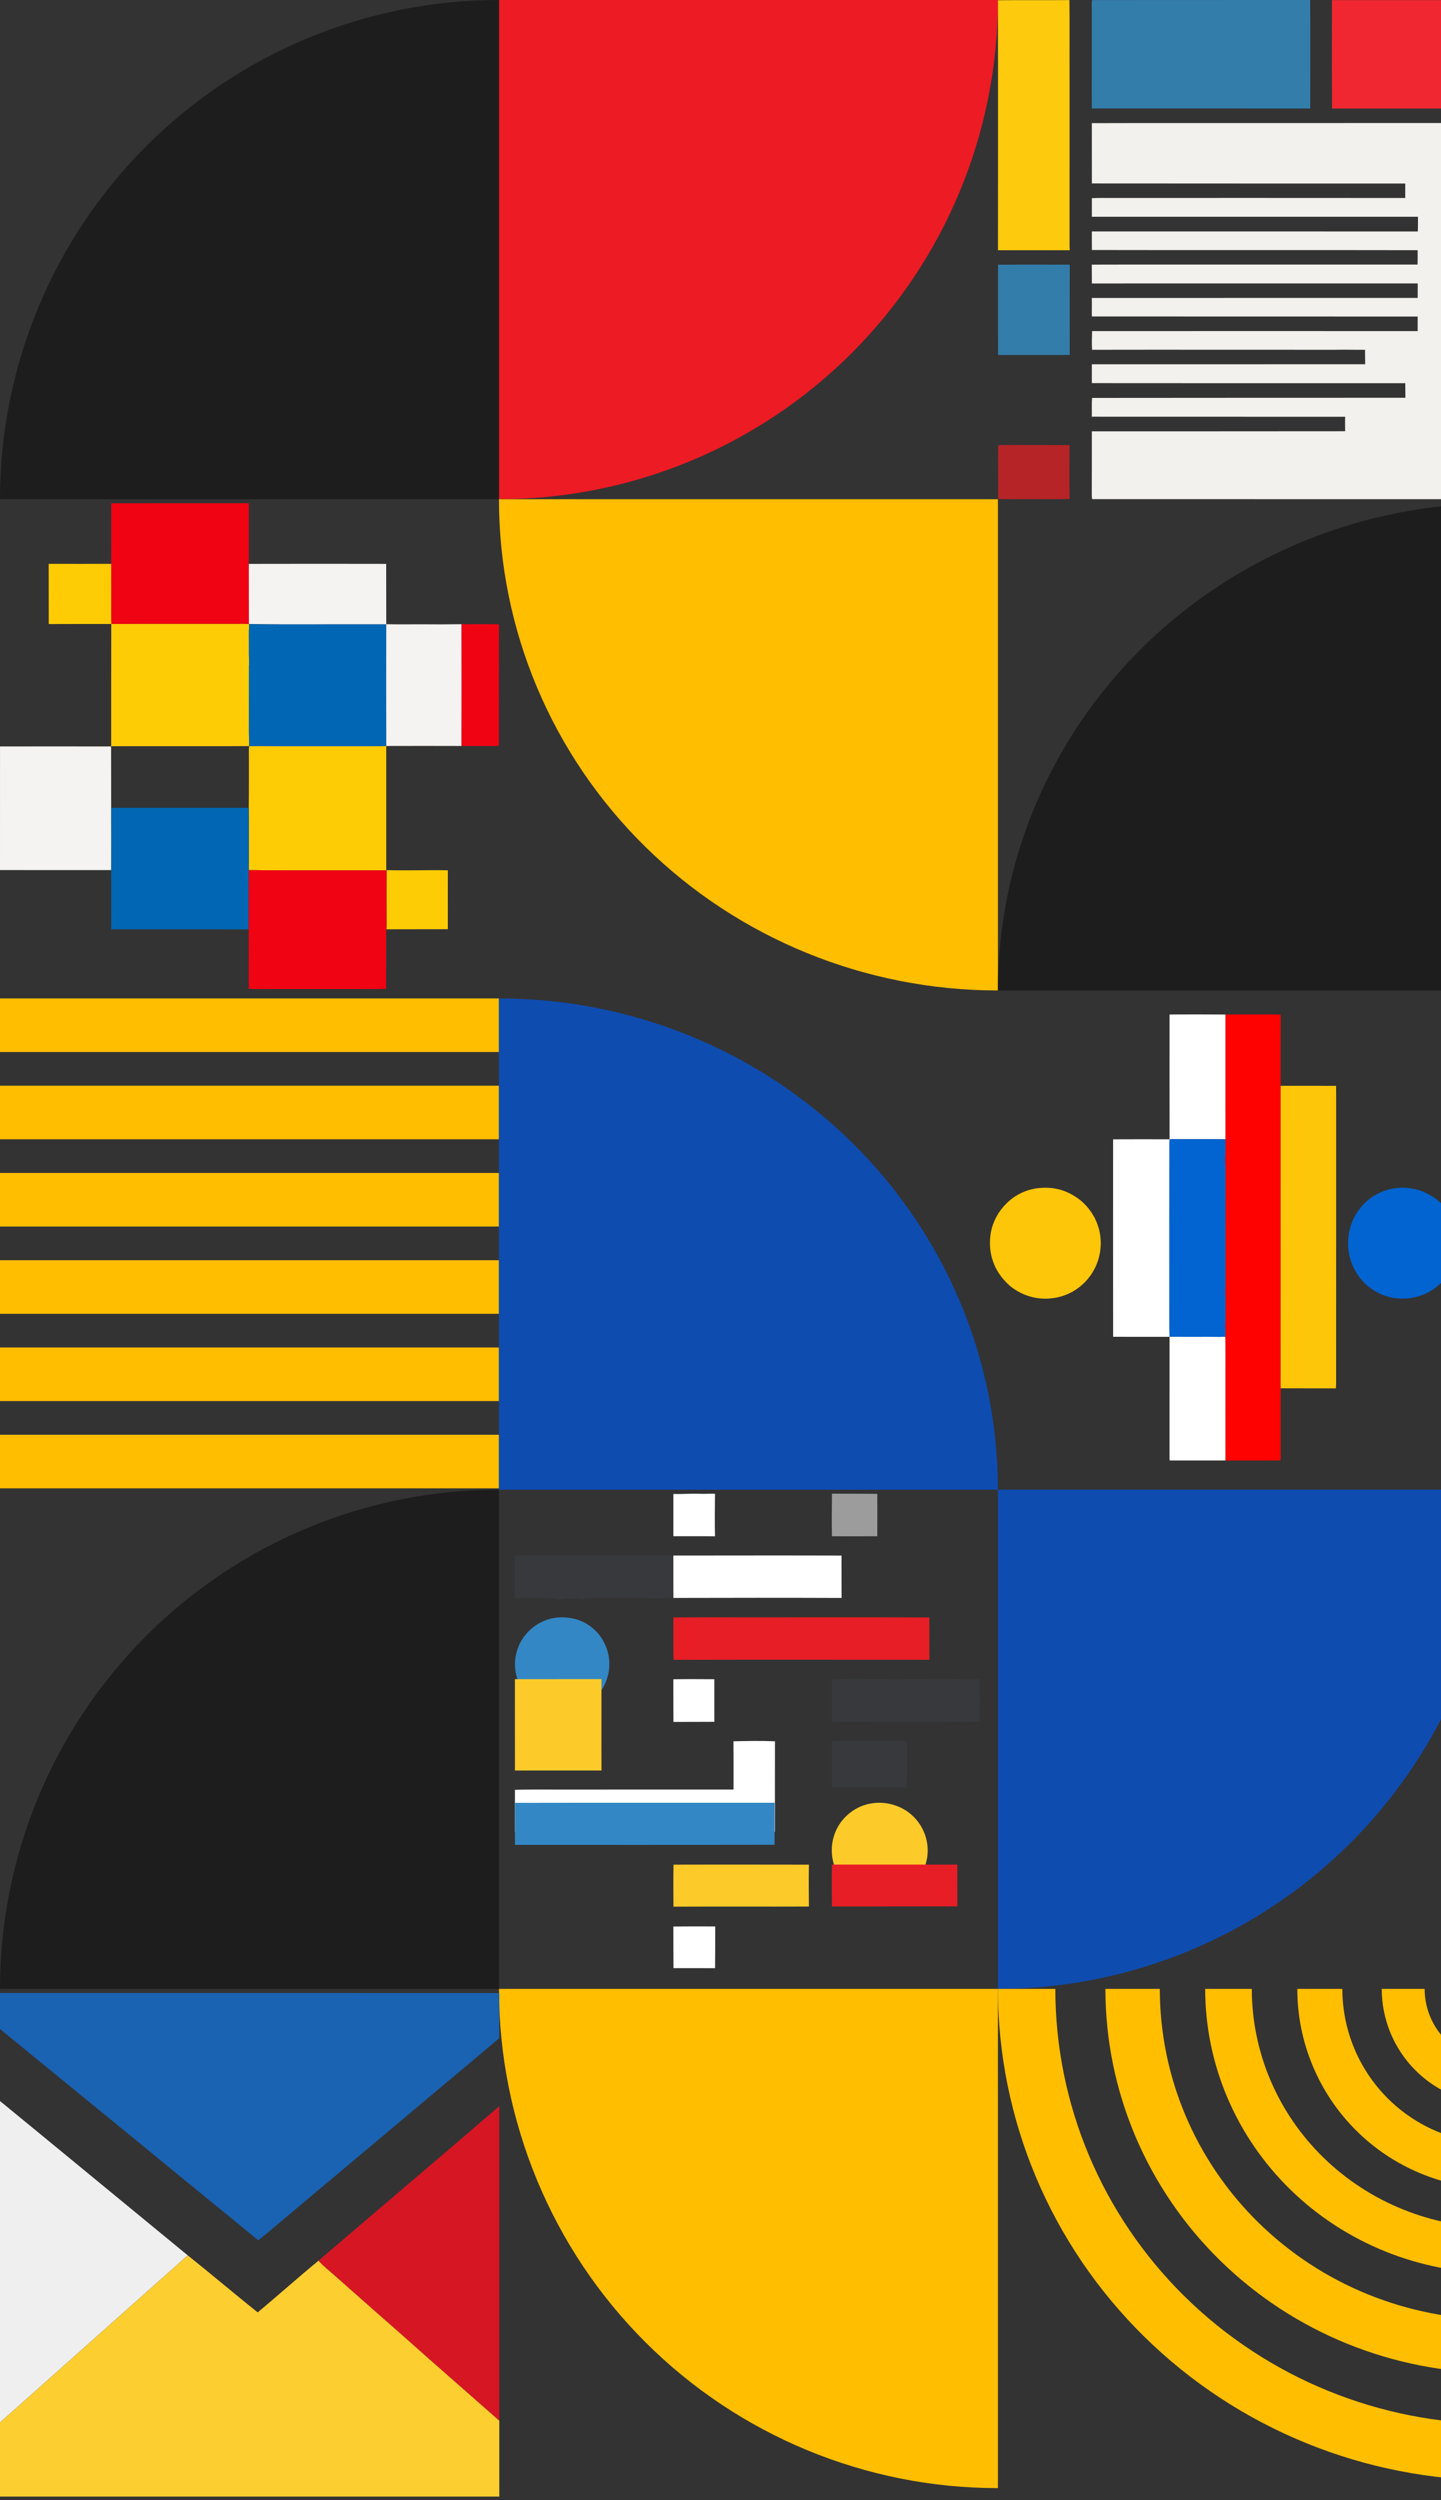
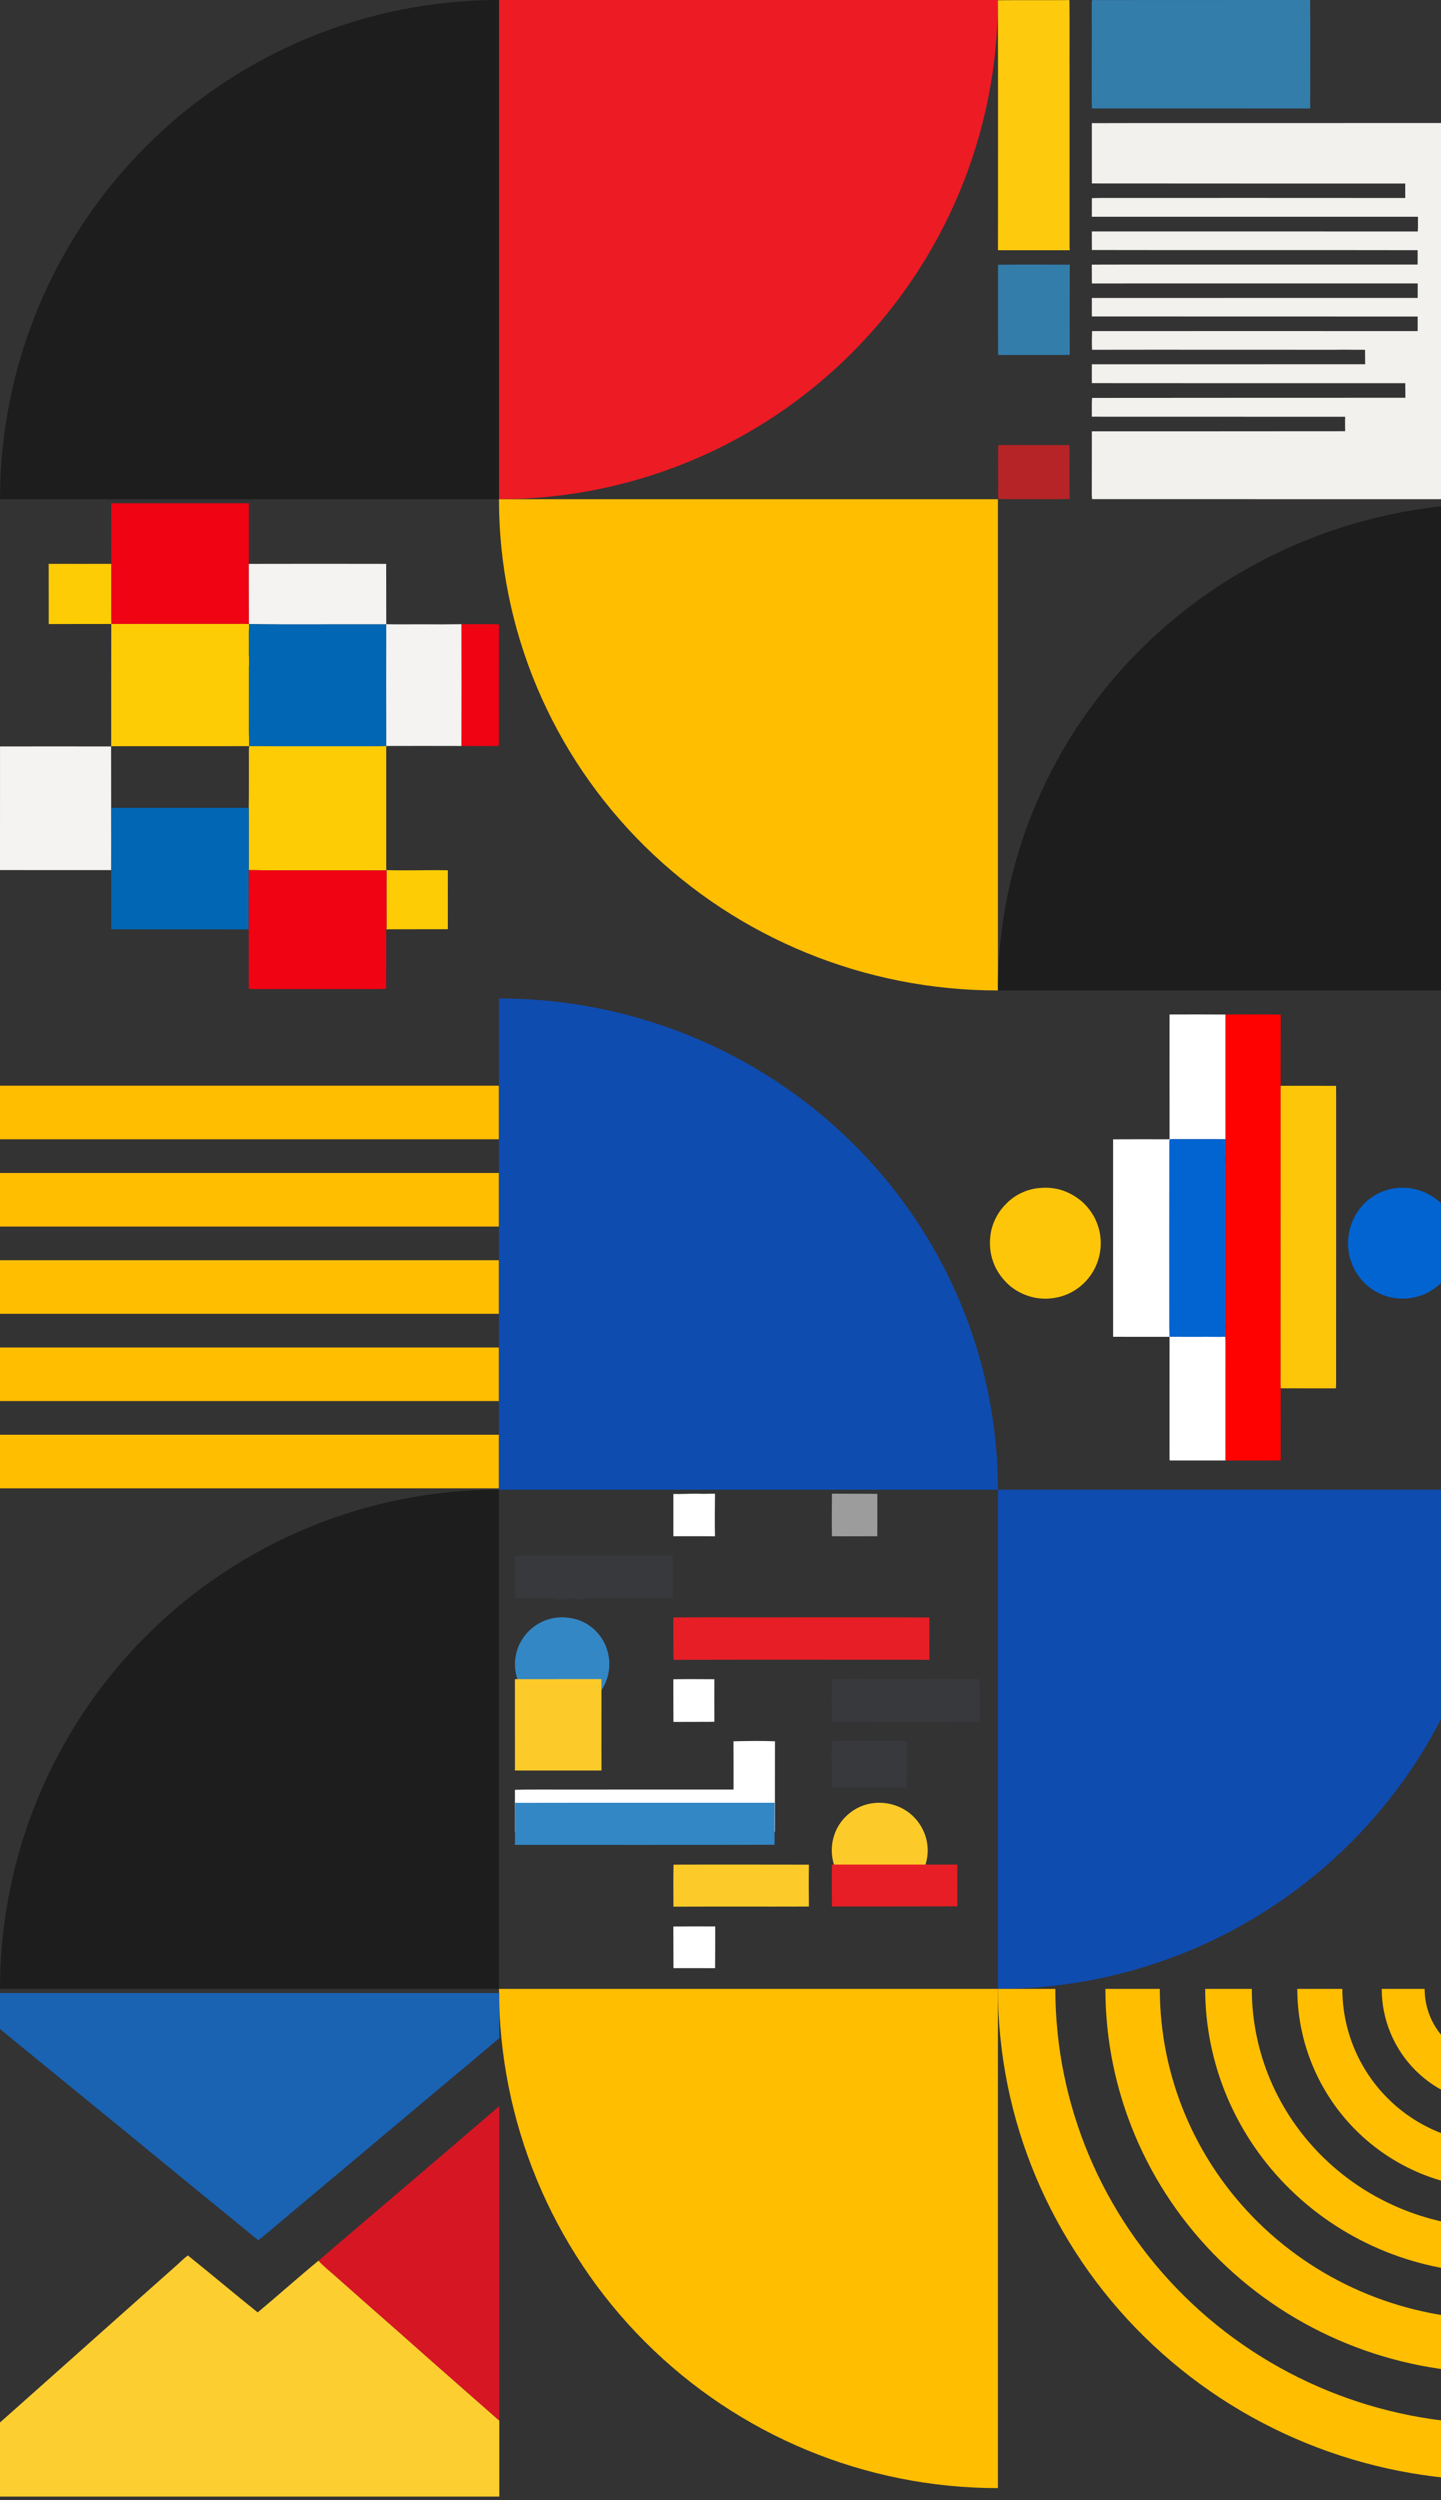
<svg xmlns="http://www.w3.org/2000/svg" width="361" height="626" viewBox="0 0 361 626" fill="none">
  <rect x="0" y="0" width="361" height="626" fill="#333333" stroke="none" />
-   <rect y="250" width="125" height="13.416" fill="#FFBE00" />
  <rect y="271.849" width="125" height="13.416" fill="#FFBE00" />
  <rect y="293.699" width="125" height="13.416" fill="#FFBE00" />
  <rect y="315.548" width="125" height="13.416" fill="#FFBE00" />
  <rect y="337.398" width="125" height="13.416" fill="#FFBE00" />
  <rect y="359.247" width="125" height="13.416" fill="#FFBE00" />
  <path d="M250 0C250 33.152 236.83 64.946 213.388 88.388C189.946 111.83 158.152 125 125 125L125 -5.46392e-06L250 0Z" fill="#ED1B24" />
  <path d="M273.607 0.019C291.701 -0.016 310.106 0.027 328.222 0C328.287 9.057 328.235 18.112 328.235 27.169C310.015 27.146 291.795 27.162 273.571 27.162C273.513 26.495 273.5 25.83 273.51 25.163C273.513 17.363 273.516 9.562 273.513 1.761C273.526 1.189 273.429 0.581 273.607 0.019Z" fill="#337DAB" />
  <path d="M250 0.06C255.969 0.004 261.942 0.078 267.912 0.019C268 6.614 267.909 13.226 267.951 19.826C267.941 33.236 267.964 46.649 267.948 60.06C267.935 60.928 267.938 61.795 267.983 62.661C261.994 62.661 256.005 62.653 250.013 62.655C250.026 41.792 250.051 20.922 250 0.06Z" fill="#FDCA0D" />
-   <path d="M333.686 0.029C347.394 0.033 361.083 0.023 374.791 0.033C374.823 0.54 374.846 1.049 374.843 1.556C374.856 10.088 374.83 18.623 374.853 27.154C361.135 27.2 347.417 27.16 333.703 27.177C333.654 18.128 333.68 9.078 333.686 0.029Z" fill="#F02730" />
  <path d="M273.529 30.839C288.873 30.781 304.22 30.839 319.564 30.812C338.01 30.837 356.464 30.773 374.911 30.835C375.047 33.735 374.966 36.63 374.988 39.532C374.875 42.474 375.092 45.414 374.927 48.359C375.021 50.55 374.995 52.74 374.93 54.93C375.092 56.642 374.846 58.348 374.982 60.06C374.962 64.985 375.043 69.922 374.927 74.842C375.034 77.772 375.008 80.734 374.94 83.665C374.972 88.516 375.043 93.391 374.93 98.244C374.975 98.927 375.011 99.611 374.95 100.294C374.856 101.391 375.069 102.481 374.95 103.579C374.933 110.71 375.095 117.86 374.911 124.991C341.143 124.977 307.371 125.008 273.603 124.979C273.555 124.62 273.516 124.263 273.513 123.901C273.539 118.601 273.519 113.301 273.532 108.001C294.684 107.988 315.835 108.013 336.987 107.976C336.974 106.769 336.945 105.562 336.99 104.355C315.822 104.341 294.68 104.353 273.519 104.338C273.574 102.772 273.445 101.198 273.597 99.636C299.753 99.607 325.925 99.603 352.081 99.599C352.071 98.381 352.068 97.166 352.049 95.949C325.877 95.951 299.701 95.965 273.532 95.932C273.509 94.36 273.545 92.785 273.532 91.213C296.355 91.219 319.178 91.203 342.004 91.205C341.969 89.998 341.998 88.791 341.975 87.586C339.468 87.612 336.967 87.52 334.464 87.582C313.811 87.598 294.172 87.539 273.59 87.584C273.477 86.028 273.565 84.463 273.59 82.907C300.777 82.887 327.969 82.899 355.155 82.906C355.158 81.688 355.168 80.473 355.158 79.256C327.956 79.229 300.741 79.268 273.539 79.235C273.503 77.691 273.561 76.148 273.522 74.606C300.734 74.594 327.946 74.606 355.158 74.596C355.162 73.387 355.155 72.18 355.171 70.971C327.959 70.966 300.747 70.956 273.539 70.975C273.535 69.402 273.526 67.832 273.519 66.26C280.121 66.219 286.725 66.253 293.327 66.237C313.931 66.243 334.532 66.229 355.136 66.243C355.165 65.044 355.152 63.843 355.145 62.645C327.946 62.583 300.744 62.665 273.545 62.599C273.519 61.052 273.542 59.504 273.532 57.956C300.751 57.95 327.972 57.948 355.191 57.958C355.265 56.733 355.213 55.503 355.23 54.275C327.998 54.278 300.764 54.279 273.532 54.273C273.545 52.724 273.529 51.172 273.539 49.62C274.413 49.585 275.285 49.564 276.159 49.568C301.45 49.566 326.751 49.55 352.042 49.579C352.049 48.37 352.026 47.163 352.042 45.956C325.88 45.943 299.704 45.974 273.539 45.933C273.516 40.902 273.548 35.87 273.529 30.839Z" fill="#F3F1ED" />
  <path d="M250.023 66.288C256.002 66.212 262.017 66.266 268.003 66.27C267.98 73.803 267.974 81.343 267.993 88.877C262.403 88.906 256.805 88.856 251.215 88.895C250.8 88.842 249.906 89.043 250.032 88.588C250.013 81.154 250.039 73.721 250.023 66.288Z" fill="#337DAB" />
  <path d="M250.086 111.468C251.21 111.4 252.354 111.431 253.484 111.423C258.304 111.449 263.124 111.416 267.944 111.439C267.953 115.935 267.866 120.436 267.96 124.934C264.228 125.065 260.461 124.954 256.723 124.989C254.508 124.954 252.263 125.059 250.057 124.922C250.128 120.447 249.989 115.939 250.086 111.468Z" fill="#B62427" />
  <path d="M0 125C7.90668e-07 91.848 13.17 60.054 36.612 36.612C60.054 13.17 91.848 4.94314e-05 125 -7.60925e-06L125 125L0 125Z" fill="#1D1D1D" />
  <path d="M375 373C375 406.152 361.83 437.946 338.388 461.388C314.946 484.83 283.152 498 250 498L250 373L375 373Z" fill="#0F4CB0" />
  <path d="M250 248C216.848 248 185.054 235.041 161.612 211.974C138.17 188.907 125 157.622 125 125L250 125L250 248Z" fill="#FFBE00" />
  <path d="M250 623C216.848 623 185.054 609.83 161.612 586.388C138.17 562.946 125 531.152 125 498L250 498L250 623Z" fill="#FFBE00" />
  <path d="M0 498C7.90668e-07 464.848 13.17 433.054 36.612 409.612C60.054 386.17 91.848 373 125 373L125 498L0 498Z" fill="#1D1D1D" />
  <path d="M125 250C158.152 250 189.946 262.959 213.388 286.026C236.83 309.093 250 340.378 250 373L125 373L125 250Z" fill="#0F4CB0" />
  <path d="M168.695 374.068C171.06 374.145 173.415 373.922 175.776 374.041C176.892 374.077 178.001 373.961 179.12 374.014C179.09 377.565 179.031 381.125 179.117 384.673C175.643 384.619 172.169 384.679 168.695 384.652C168.683 381.125 168.689 377.595 168.695 374.068Z" fill="white" />
  <path d="M208.425 374C212.21 374.039 216.001 373.988 219.786 374.053C219.81 377.589 219.789 381.125 219.78 384.659C215.995 384.659 212.207 384.703 208.422 384.659C208.336 381.111 208.395 377.551 208.425 374Z" fill="#9D9C9D" />
  <path d="M129.014 389.533C129.874 389.498 130.734 389.477 131.595 389.48C143.914 389.498 156.234 389.456 168.554 389.498C168.554 393.034 168.545 396.567 168.563 400.103C167.61 400.153 166.661 400.204 165.709 400.192C159.675 400.147 153.641 400.186 147.61 400.171C146.988 400.165 146.424 400.358 145.831 400.518C143.825 400.121 142.176 400.05 140.174 400.521C139.393 400.349 138.628 400.174 137.824 400.177C134.89 400.153 131.953 400.174 129.017 400.136C129.005 396.603 128.987 393.067 129.014 389.533Z" fill="#37393C" />
-   <path d="M168.691 389.5C182.734 389.491 196.777 389.455 210.818 389.503C210.82 393.036 210.826 396.572 210.829 400.108C196.789 400.052 182.743 400.063 168.7 400.105C168.682 396.569 168.691 393.036 168.691 389.5Z" fill="white" />
  <path d="M143.673 405.282C145.325 405.662 146.797 406.341 148.129 407.391C151.917 410.263 153.566 415.466 152.163 420.008C151.155 423.556 148.408 426.448 144.937 427.676C141.312 428.981 136.963 428.415 133.839 426.142C130.045 423.384 128.161 418.483 129.357 413.909C130.354 409.693 133.818 406.3 138.016 405.285C140.018 404.813 141.668 404.885 143.673 405.282Z" fill="#3387C4" />
  <path d="M168.69 404.987C179.198 404.919 189.8 404.996 200.319 404.957C211.149 404.987 221.98 404.922 232.811 404.993C232.864 408.523 232.79 412.056 232.84 415.589C211.476 415.589 190.102 415.55 168.741 415.604C168.646 412.068 168.714 408.523 168.69 404.987Z" fill="#E71E25" />
  <path d="M129 420.445C136.223 420.418 143.446 420.462 150.67 420.436C150.705 428.06 150.649 435.692 150.691 443.316C143.464 443.316 136.232 443.328 129.006 443.316C128.994 435.692 129.012 428.066 129 420.445Z" fill="#FDCB29" />
  <path d="M168.688 420.472C172.112 420.41 175.535 420.442 178.958 420.463C178.973 424.017 178.932 427.571 178.961 431.122C175.544 431.16 172.13 431.122 168.712 431.151C168.688 427.592 168.688 424.032 168.688 420.472Z" fill="white" />
  <path d="M208.414 420.473C211.194 420.414 213.976 420.455 216.756 420.44C226.314 420.494 235.881 420.372 245.436 420.488C245.468 424.027 245.454 427.569 245.445 431.108C233.125 431.155 220.802 431.125 208.483 431.117C208.31 427.581 208.397 424.012 208.414 420.473Z" fill="#37393C" />
-   <path d="M183.749 436.002C187.205 435.916 190.687 435.859 194.143 435.999C194.143 443.554 194.14 451.11 194.126 458.666C172.42 458.663 150.714 458.666 129.012 458.657C129.003 455.153 129.012 451.653 129 448.152C132.743 448.031 136.49 448.111 140.234 448.09C154.743 448.084 169.255 448.096 183.767 448.081C183.776 444.053 183.77 440.027 183.749 436.002Z" fill="white" />
+   <path d="M183.749 436.002C187.205 435.916 190.687 435.859 194.143 435.999C194.143 443.554 194.14 451.11 194.126 458.666C172.42 458.663 150.714 458.666 129.012 458.657C129.003 455.153 129.012 451.653 129 448.152C132.743 448.031 136.49 448.111 140.234 448.09C154.743 448.084 169.255 448.096 183.767 448.081C183.776 444.053 183.77 440.027 183.749 436.002" fill="white" />
  <path d="M208.416 435.945C212.795 435.877 217.176 435.951 221.558 435.924C223.45 435.927 225.328 435.882 227.221 435.963C227.236 439.822 227.25 443.693 227.173 447.553C220.929 447.603 214.682 447.603 208.437 447.556C208.378 443.693 208.348 439.807 208.416 435.945Z" fill="#37393C" />
  <path d="M129.022 451.417C150.597 451.366 172.439 451.42 194.044 451.393C194.053 454.899 194.017 458.406 194.041 461.912C172.365 461.962 150.686 461.933 129.01 461.936C129.025 458.432 128.972 454.917 129.022 451.417Z" fill="#3387C4" />
  <path d="M218.652 451.505C221.963 451.045 225.469 452.021 228.053 454.145C231.494 456.963 233.146 461.623 232.102 465.972C231.215 469.926 228.189 473.163 224.377 474.477C220.533 475.847 215.813 475.121 212.666 472.483C209.056 469.544 207.549 464.516 208.824 460.054C210.037 455.557 214.03 452.077 218.652 451.505Z" fill="#FDCB29" />
  <path d="M168.734 466.893C179.989 466.848 191.386 466.887 202.65 466.893C202.57 470.381 202.623 473.885 202.647 477.376C191.336 477.421 180.025 477.355 168.714 477.412C168.705 473.908 168.651 470.393 168.734 466.893Z" fill="#FDCB29" />
  <path d="M208.42 466.877C218.891 466.866 229.36 466.883 239.831 466.871C239.84 470.357 239.814 473.846 239.843 477.331C229.369 477.373 218.891 477.334 208.417 477.361C208.393 473.869 208.339 470.366 208.42 466.877Z" fill="#E71E25" />
  <path d="M168.688 482.381C172.183 482.343 175.68 482.343 179.175 482.366C179.172 485.849 179.175 489.332 179.142 492.811C175.672 492.785 172.195 492.805 168.721 492.796C168.68 489.326 168.718 485.852 168.688 482.381Z" fill="white" />
  <path d="M250 248C250 215.644 263.17 184.612 286.612 161.733C310.054 138.854 341.848 126 375 126L375 248L250 248Z" fill="#1D1D1D" />
  <path d="M375 621.077C341.848 621.077 310.054 608.11 286.612 585.029C263.17 561.947 250 530.642 250 498L264.383 498C264.383 526.886 276.037 554.589 296.782 575.015C317.527 595.44 345.663 606.915 375 606.915L375 621.077Z" fill="#FFBE00" />
  <path d="M375 594.154C348.988 594.154 324.042 584.023 305.649 565.991C287.256 547.959 276.923 523.502 276.923 498L290.557 498C290.557 519.957 299.454 541.014 315.29 556.54C331.126 572.065 352.604 580.787 375 580.787L375 594.154Z" fill="#FFBE00" />
  <path d="M375 569.154C355.619 569.154 337.031 561.657 323.327 548.313C309.622 534.969 301.923 516.871 301.923 498L313.603 498C313.603 513.855 320.072 529.061 331.586 540.272C343.1 551.483 358.717 557.781 375 557.781L375 569.154Z" fill="#FFBE00" />
  <path d="M375 548C361.739 548 349.022 542.732 339.645 533.355C330.268 523.979 325 511.261 325 498L336.286 498C336.286 508.268 340.365 518.115 347.625 525.375C354.885 532.635 364.732 536.714 375 536.714L375 548Z" fill="#FFBE00" />
  <path d="M375 526.846C367.35 526.846 360.012 523.807 354.603 518.397C349.193 512.988 346.154 505.651 346.154 498L356.9 498C356.9 502.801 358.807 507.404 362.201 510.799C365.596 514.193 370.2 516.1 375 516.1L375 526.846Z" fill="#FFBE00" />
  <path d="M27.865 126.019L27.986 126.017C39.432 125.982 50.887 126.014 62.333 126.005C62.339 131.067 62.343 136.132 62.335 141.194C62.356 146.19 62.325 151.19 62.358 156.186L62.425 156.267C61.381 156.177 60.327 156.227 59.262 156.222C48.806 156.218 38.349 156.215 27.895 156.227C27.846 155.184 27.844 154.14 27.854 153.096C27.863 149.126 27.846 145.156 27.861 141.185C27.861 136.13 27.855 131.074 27.865 126.019Z" fill="#F00313" />
  <path d="M62.335 141.194C73.804 141.158 85.275 141.171 96.746 141.191C96.76 146.224 96.748 151.258 96.765 156.292C99.701 156.364 102.648 156.313 105.584 156.313C108.928 156.356 112.278 156.34 115.622 156.288C115.634 166.453 115.65 176.619 115.622 186.783C109.866 186.754 104.108 186.778 98.353 186.776C97.821 186.774 97.289 186.781 96.76 186.806C96.744 176.651 96.748 166.494 96.758 156.339C87.908 156.344 79.058 156.344 70.208 156.344C67.61 156.319 65.022 156.324 62.425 156.267L62.358 156.186C62.325 151.19 62.357 146.19 62.335 141.194Z" fill="#F5F3F1" />
  <path d="M12.197 141.183C17.419 141.188 22.642 141.199 27.862 141.185C27.846 145.155 27.864 149.126 27.854 153.096C27.844 154.14 27.846 155.184 27.895 156.227C38.35 156.215 48.806 156.218 59.263 156.222C60.328 156.227 61.381 156.177 62.425 156.267C62.282 158.427 62.39 160.599 62.357 162.763C62.318 164.14 62.462 165.505 62.363 166.88C62.357 172.308 62.359 177.743 62.359 183.17C62.341 184.391 62.468 185.605 62.419 186.828C50.9 186.849 39.378 186.819 27.858 186.84C27.866 176.64 27.846 166.438 27.878 156.238C22.657 156.254 17.433 156.224 12.212 156.261C12.193 151.236 12.214 146.208 12.197 141.183Z" fill="#FDCC05" />
  <path d="M62.427 156.267C65.025 156.324 67.613 156.319 70.21 156.344C79.06 156.344 87.91 156.344 96.76 156.338C96.75 166.494 96.746 176.651 96.762 186.806C94.886 186.89 93.002 186.826 91.123 186.849C81.556 186.831 71.987 186.883 62.422 186.828C62.47 185.605 62.343 184.391 62.361 183.171C62.361 177.743 62.359 172.308 62.365 166.88C62.465 165.506 62.32 164.14 62.359 162.763C62.392 160.599 62.285 158.428 62.427 156.267Z" fill="#0166B3" />
  <path d="M115.622 156.288C117.422 156.272 119.224 156.285 121.024 156.283C122.357 156.288 123.671 156.238 125 156.353C124.971 166.245 124.99 176.144 124.986 186.037C124.951 186.305 125.035 186.842 124.574 186.785C121.593 186.81 118.605 186.797 115.622 186.783C115.65 176.619 115.634 166.453 115.622 156.288Z" fill="#F00313" />
  <path d="M62.42 186.828C71.985 186.883 81.554 186.831 91.121 186.849C93 186.826 94.884 186.89 96.76 186.806C96.758 197.16 96.754 207.512 96.762 217.867C101.9 218.022 107.056 217.807 112.193 217.911C112.187 222.829 112.179 227.744 112.191 232.66C107.058 232.691 101.924 232.651 96.793 232.685C96.813 232.352 96.832 232.017 96.838 231.683C96.842 227.1 96.801 222.517 96.848 217.935C86.796 217.917 76.742 217.94 66.69 217.922C65.232 217.884 63.776 217.861 62.318 217.863C62.34 212.666 62.326 207.468 62.318 202.271C62.38 198.172 62.341 194.072 62.355 189.973C62.371 188.929 62.293 187.866 62.42 186.828Z" fill="#FDCC05" />
  <path d="M0.006 186.903C9.28 186.89 18.556 186.887 27.828 186.905C27.854 192.028 27.828 197.153 27.846 202.276C27.872 207.473 27.846 212.67 27.85 217.865C18.568 217.849 9.282 217.886 0 217.85C-0.002 207.534 0.004 197.219 0.006 186.903Z" fill="#F5F3F1" />
  <path d="M27.847 202.276C39.337 202.278 50.828 202.287 62.318 202.271C62.326 207.468 62.34 212.666 62.318 217.863C62.293 222.814 62.326 227.766 62.31 232.717C50.828 232.658 39.339 232.732 27.857 232.678C27.866 227.741 27.86 222.804 27.851 217.865C27.847 212.67 27.872 207.473 27.847 202.276Z" fill="#0166B3" />
  <path d="M62.318 217.863C63.776 217.861 65.233 217.884 66.691 217.922C76.743 217.94 86.796 217.917 96.848 217.935C96.802 222.517 96.843 227.1 96.839 231.683C96.833 232.018 96.813 232.352 96.794 232.685C96.764 233.127 96.749 233.568 96.749 234.01C96.751 238.526 96.747 243.043 96.741 247.561C96.039 247.592 95.341 247.64 94.64 247.647C85.258 247.64 75.877 247.654 66.495 247.645C65.088 247.636 63.722 247.703 62.316 247.584C62.326 242.629 62.322 237.672 62.311 232.717C62.326 227.766 62.293 222.814 62.318 217.863Z" fill="#F00313" />
  <path d="M292.993 254.016C297.669 254.004 302.346 253.982 307.02 254.027C307.009 264.425 307.02 274.864 307.018 285.268C302.601 285.218 298.182 285.272 293.767 285.242C293.548 285.277 293.131 285.188 292.99 285.383C292.958 285.7 292.962 286.016 292.96 286.338C292.941 299.728 292.956 313.119 292.951 326.51C292.971 329.233 292.921 331.959 292.986 334.68C297.148 334.781 301.322 334.689 305.486 334.736C305.979 334.745 306.466 334.727 306.957 334.675C307.016 335.551 307.026 336.419 307.018 337.297C307.011 346.76 307.035 356.234 307.009 365.693C302.424 365.704 297.808 365.698 293.224 365.689C292.871 365.767 293.034 365.204 292.988 365.01C292.999 354.917 292.991 344.82 292.993 334.727C288.282 334.721 283.57 334.74 278.859 334.721C278.838 318.241 278.855 301.759 278.855 285.277C283.568 285.248 288.284 285.255 292.999 285.272C292.98 274.855 292.997 264.434 292.993 254.016Z" fill="white" />
  <path d="M307.022 254.027C308.619 253.991 310.215 254.021 311.811 254.008C314.818 254.043 317.838 253.954 320.842 254.058C320.812 259.997 320.831 265.935 320.823 271.874C320.808 295.96 320.818 320.09 320.818 344.178C320.82 345.324 320.794 346.468 320.835 347.612C320.842 353.63 320.82 359.652 320.831 365.67C316.226 365.734 311.617 365.685 307.01 365.693C307.036 356.234 307.012 346.76 307.02 337.297C307.027 336.419 307.018 335.551 306.958 334.675C307.057 333.929 307.027 333.207 306.951 332.463C307.081 329.811 306.984 327.127 307.016 324.464C306.895 323.4 307.049 322.364 307.014 321.302C307.012 311.57 307.014 301.835 307.012 292.103C306.951 291.112 306.88 290.133 306.988 289.14C307.04 287.853 307.003 286.559 307.02 285.268C307.022 274.864 307.01 264.425 307.022 254.027Z" fill="#FE0201" />
  <path d="M320.824 271.874C325.453 271.875 330.086 271.864 334.715 271.89C334.739 273.358 334.726 274.827 334.731 276.294C334.718 299.602 334.744 322.919 334.72 346.224C334.724 346.693 334.707 347.16 334.666 347.626C330.056 347.619 325.445 347.643 320.835 347.612C320.794 346.468 320.82 345.324 320.818 344.178C320.818 320.09 320.809 295.96 320.824 271.874Z" fill="#FDC608" />
  <path d="M293.768 285.242C298.183 285.272 302.602 285.218 307.019 285.268C307.003 286.559 307.04 287.853 306.988 289.14C306.88 290.133 306.951 291.112 307.012 292.103C307.014 301.835 307.012 311.57 307.014 321.302C307.049 322.364 306.895 323.4 307.016 324.464C306.984 327.127 307.081 329.811 306.951 332.463C307.027 333.207 307.057 333.929 306.958 334.675C306.467 334.727 305.98 334.745 305.487 334.736C301.323 334.689 297.149 334.781 292.987 334.68C292.922 331.959 292.972 329.233 292.952 326.51C292.957 313.119 292.942 299.728 292.961 286.338C292.963 286.016 292.959 285.7 292.991 285.383C293.132 285.188 293.549 285.277 293.768 285.242Z" fill="#0264D1" />
  <path d="M352.437 297.431C354.365 297.591 356.288 298.136 357.979 299.09C360.93 300.623 363.231 303.385 364.336 306.507C365.217 308.907 365.383 311.514 364.922 314.019C364.263 317.24 362.433 320.257 359.828 322.271C355.861 325.437 350.069 326.075 345.511 323.845C341.363 321.89 338.447 317.748 337.839 313.223C337.472 310.387 337.932 307.391 339.263 304.848C340.472 302.421 342.425 300.361 344.817 299.074C347.131 297.77 349.796 297.238 352.437 297.431Z" fill="#0264D1" />
  <path d="M259.953 297.513C261.493 297.34 263.081 297.346 264.603 297.658C266.933 298.079 269.15 299.282 270.963 300.779C272.78 302.382 274.238 304.458 275.003 306.766C276.067 309.796 276.001 313.194 274.869 316.194C273.678 319.396 271.294 322.093 268.251 323.653C266.157 324.736 263.762 325.245 261.409 325.167C258.372 325.069 255.422 323.932 253.068 322.017C251.189 320.382 249.662 318.37 248.831 316.004C247.94 313.588 247.797 310.995 248.251 308.47C248.785 305.754 250.191 303.206 252.188 301.293C254.247 299.211 257.052 297.869 259.953 297.513Z" fill="#FDC608" />
  <g clip-path="url(#clip0_83_2655)">
    <path d="M-10.784 499.1C-7.958 498.991 -5.126 499.02 -2.297 499.023C44.566 499.04 91.61 499.005 138.459 499.046C135.371 501.78 132.111 504.316 129.01 507.038C123.107 511.95 117.283 516.953 111.364 521.844C97.776 533.246 84.223 544.668 70.609 556.044C68.645 557.681 66.735 559.419 64.667 560.924C54.161 552.296 43.566 543.717 33.078 535.072C19.145 523.673 5.113 512.286 -8.774 500.823C-9.474 500.286 -10.152 499.718 -10.784 499.1Z" fill="#1A62B2" />
-     <path d="M-27.427 503.709C-26.382 504.571 -25.305 505.392 -24.248 506.237C-0.364 525.692 23.279 545.222 47.053 564.737C46.14 565.424 45.339 566.216 44.497 566.986C26.685 582.782 8.967 598.656 -8.877 614.426C-13.156 618.361 -17.642 622.083 -21.832 626.113C-23.702 626.162 -25.578 626.118 -27.45 626.118C-27.45 596.456 -27.45 566.797 -27.45 537.137C-27.43 525.999 -27.493 514.847 -27.427 503.709Z" fill="#EFEFEF" />
    <path d="M152.598 503.873C152.667 515.537 152.598 527.2 152.627 538.86C152.61 567.943 152.641 597.028 152.61 626.11C150.958 626.081 149.31 626.093 147.658 626.107C142.092 620.955 136.285 616.055 130.619 611.012C120.411 601.973 110.115 593.036 99.937 583.966C94.54 579.218 89.118 574.468 83.756 569.697C82.403 568.491 80.993 567.42 79.789 566.053C94.669 553.315 109.661 540.618 124.527 527.838C133.921 519.894 143.181 511.789 152.598 503.873Z" fill="#D71623" />
    <path d="M47.053 564.738L47.13 564.795C52.986 569.471 58.705 574.328 64.558 579.003C69.673 574.732 74.644 570.287 79.788 566.053C80.992 567.42 82.402 568.492 83.754 569.698C89.117 574.468 94.539 579.219 99.935 583.966C110.114 593.036 120.41 601.974 130.617 611.012C136.284 616.055 142.091 620.955 147.657 626.107C143.817 626.148 139.974 626.113 136.135 626.125C83.513 626.122 30.782 626.139 -21.833 626.113C-17.643 622.084 -13.157 618.362 -8.877 614.427C8.967 598.657 26.684 582.783 44.496 566.987C45.338 566.217 46.139 565.424 47.053 564.738Z" fill="#FDCE30" />
  </g>
  <defs>
    <clipPath id="clip0_83_2655">
      <rect width="125.085" height="127.119" fill="white" transform="translate(0 498)" />
    </clipPath>
  </defs>
</svg>